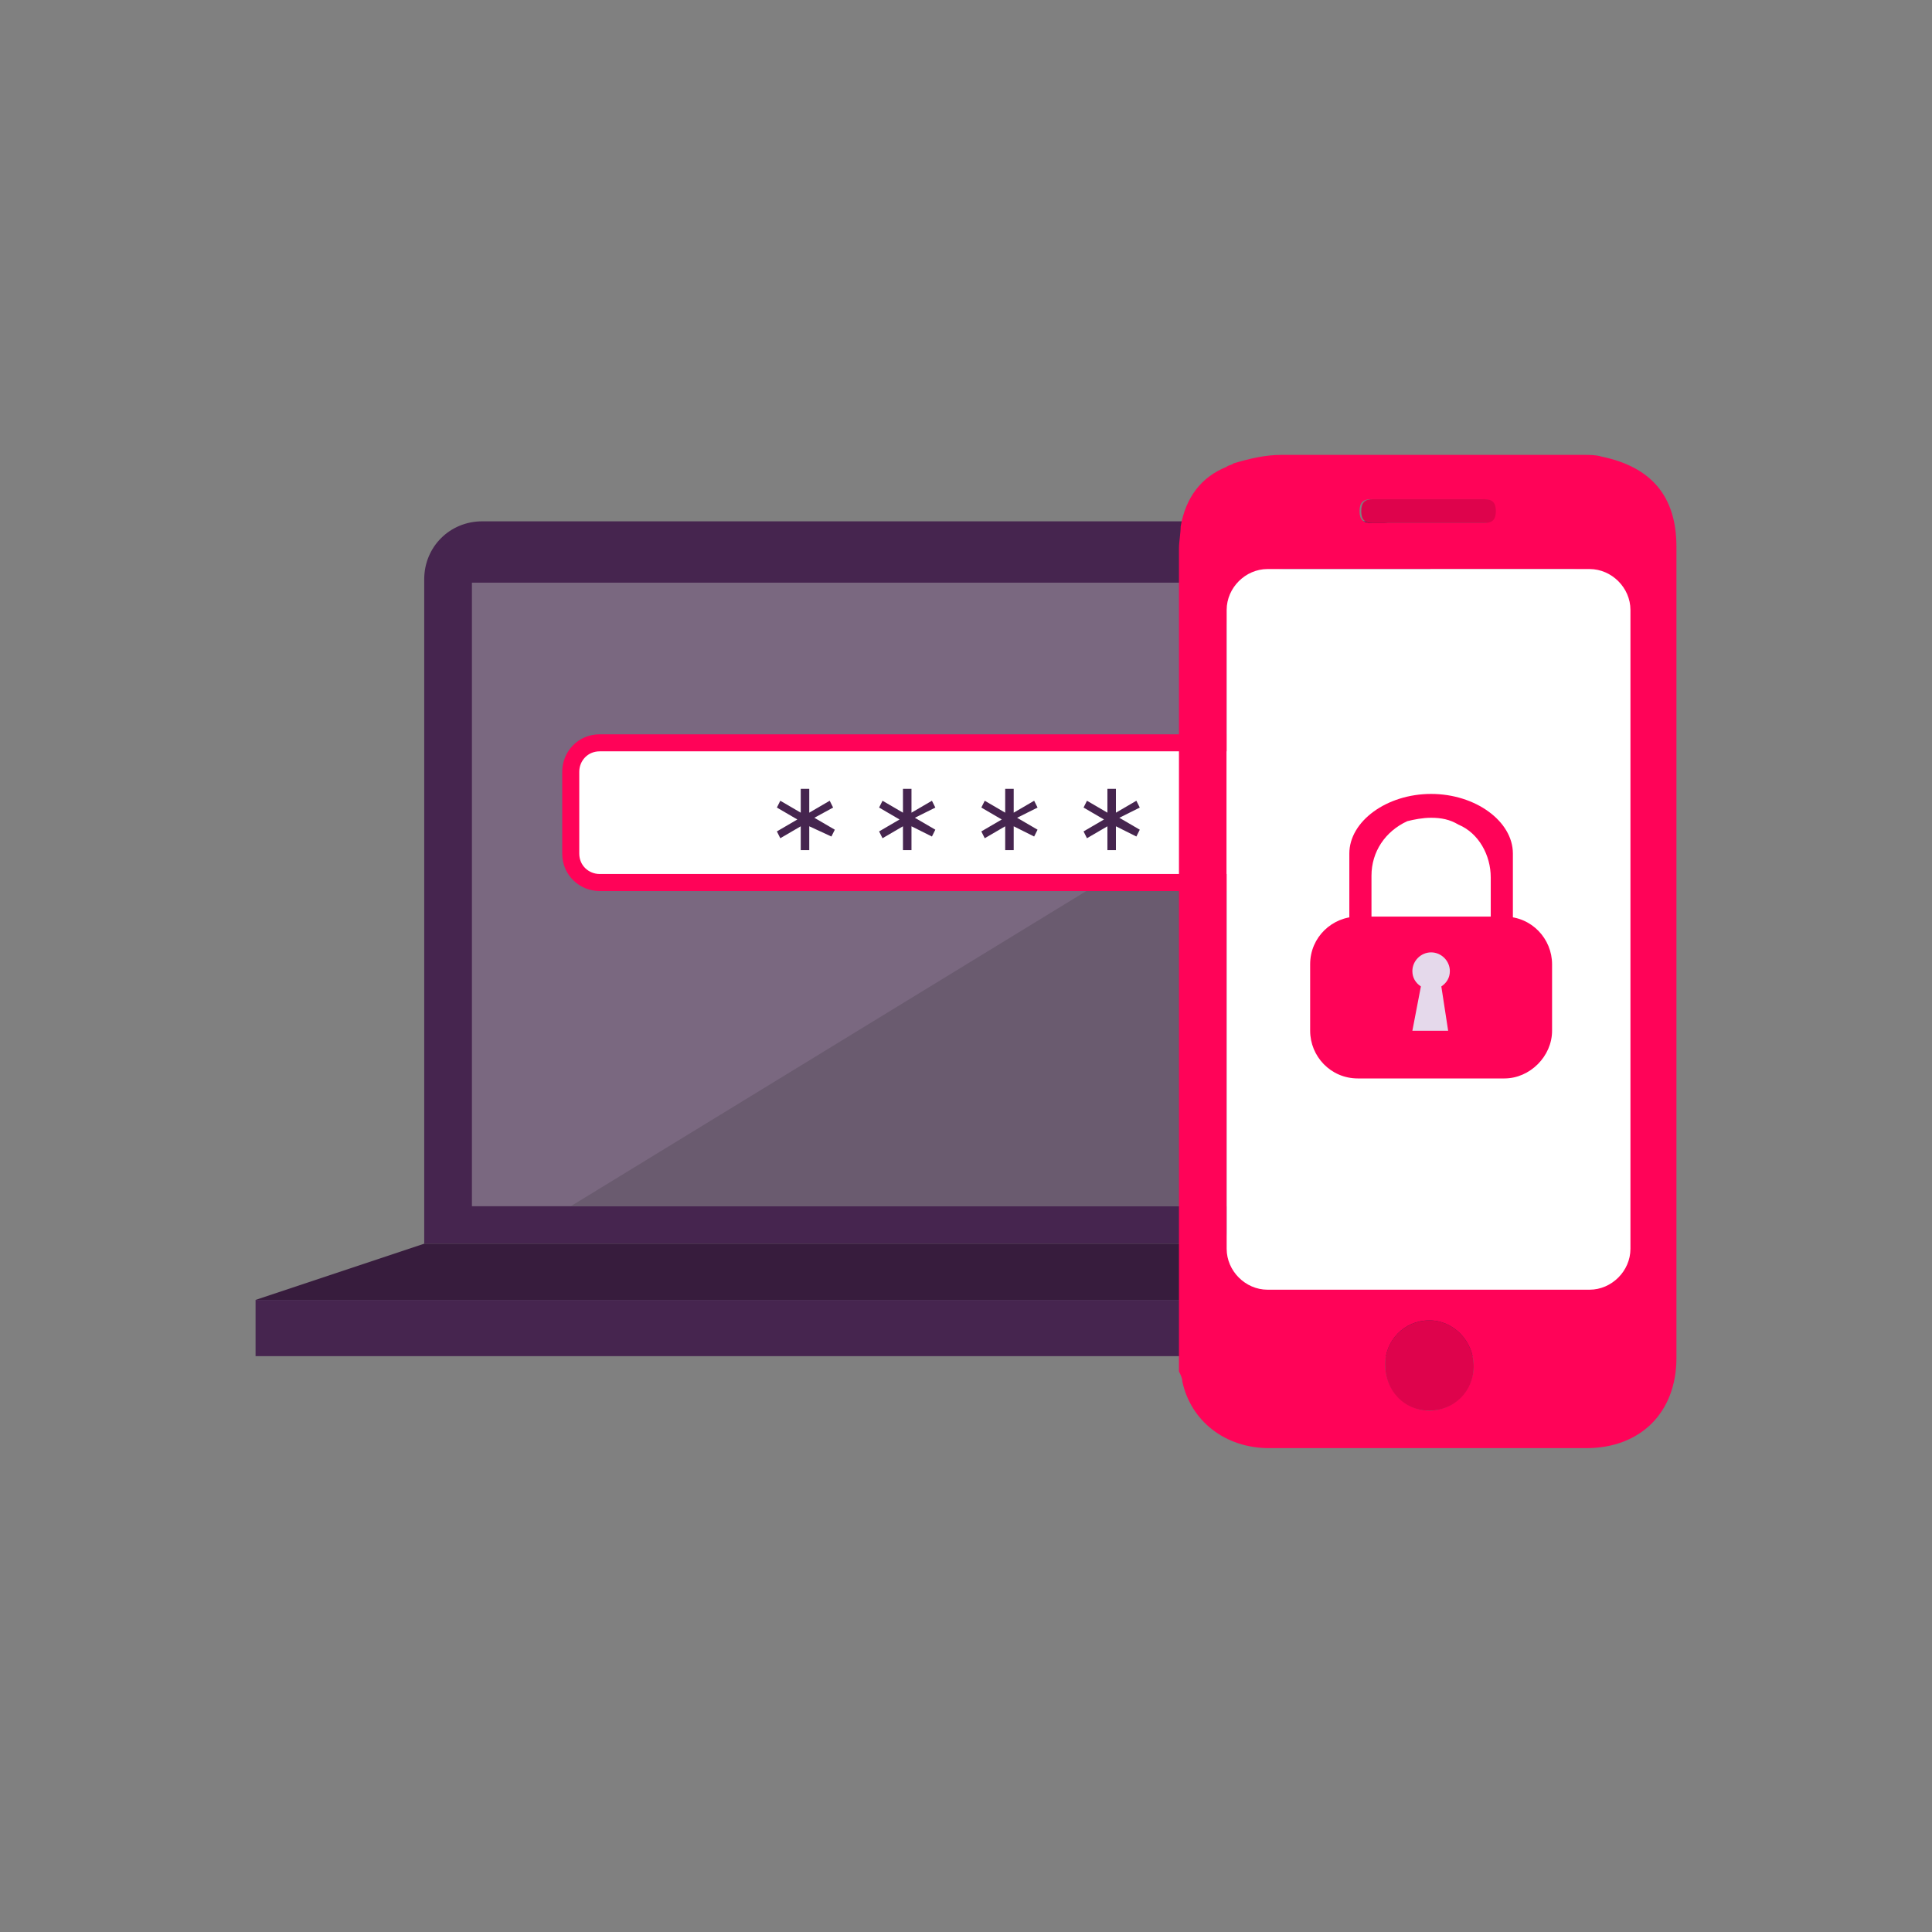
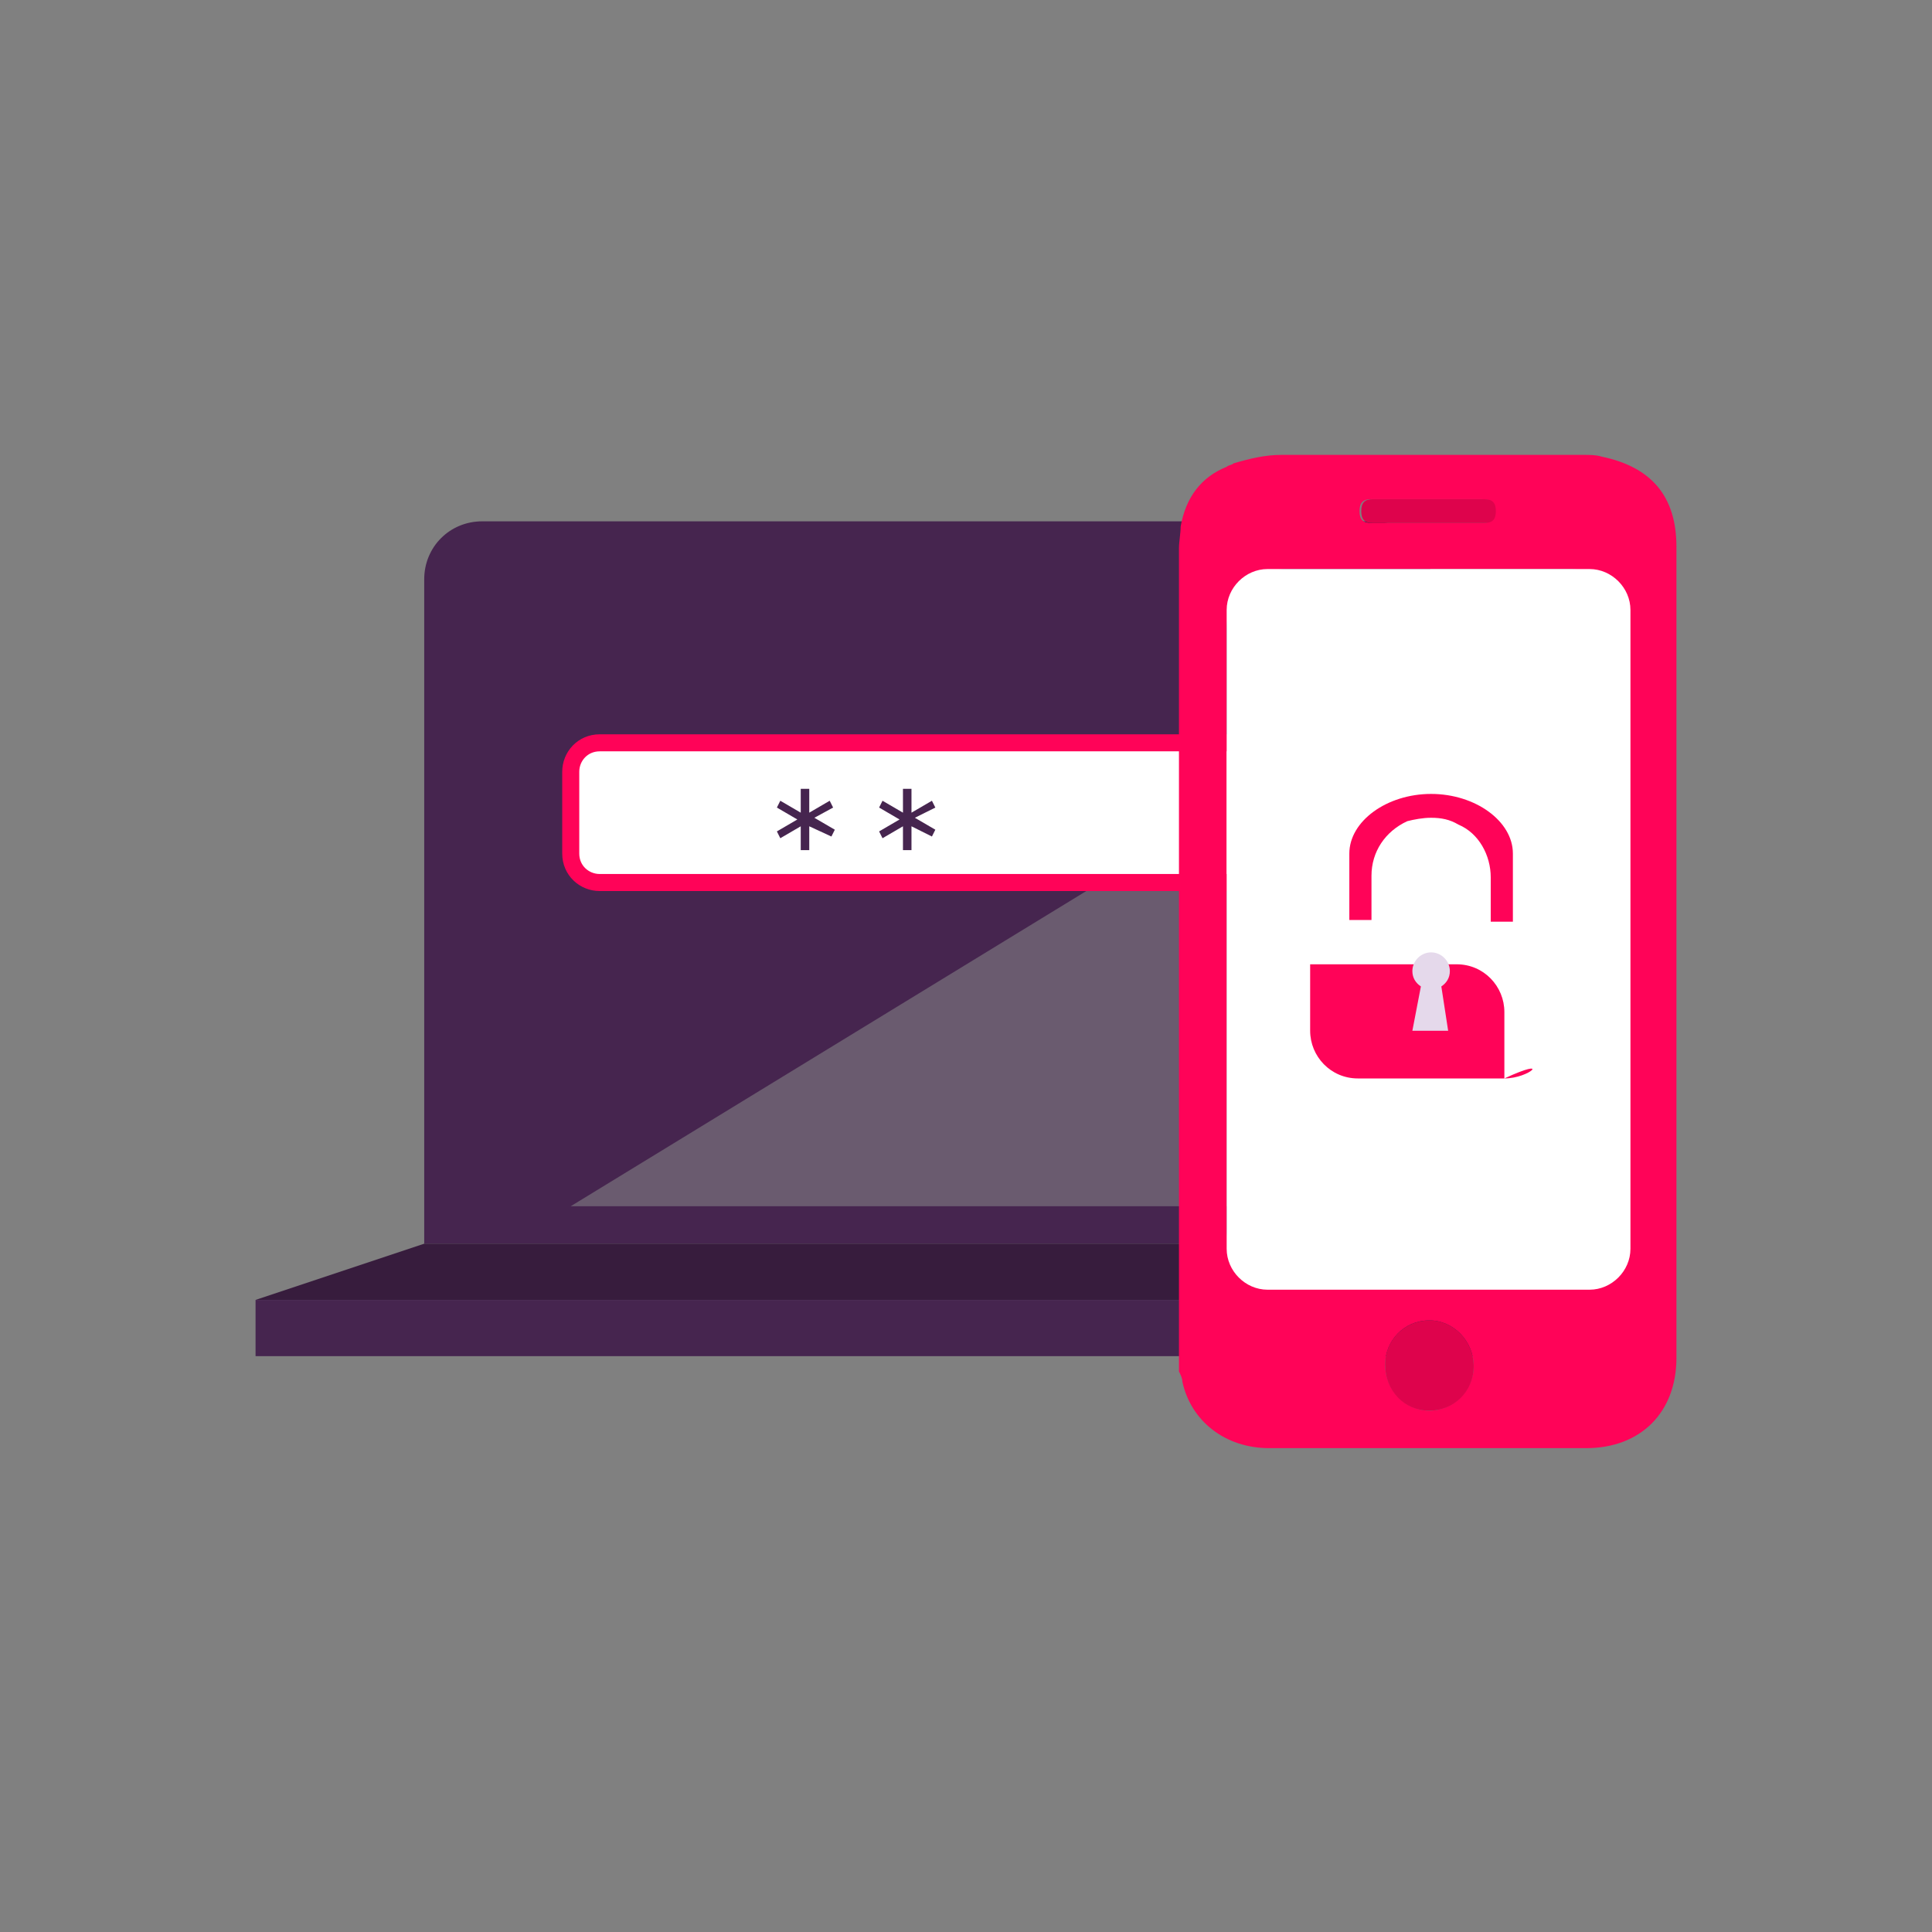
<svg xmlns="http://www.w3.org/2000/svg" version="1.1" id="Laag_1" x="0px" y="0px" viewBox="0 0 113.4 113.4" style="enable-background:new 0 0 113.4 113.4;" xml:space="preserve">
  <rect x="0" y="0" width="113.4" height="113.4" fill="#808080" stroke="none" />
  <style type="text/css">
	.st0{fill:#46254F;}
	.st1{fill:none;stroke:#46254F;stroke-width:3;stroke-miterlimit:10;}
	.st2{fill:#FFFFFF;stroke:#46254F;stroke-width:3;stroke-miterlimit:10;}
	.st3{fill:none;stroke:#46254F;stroke-miterlimit:10;}
	.st4{fill:#34203D;}
	.st5{fill:#2C1C35;}
	.st6{fill:#2D1C35;}
	.st7{fill:#C6724C;}
	.st8{clip-path:url(#SVGID_00000099626895748905787770000015434666416110016392_);}
	.st9{fill:#AF5332;}
	.st10{fill:none;}
	.st11{fill:#51C185;}
	.st12{fill:#E5D2C7;}
	.st13{clip-path:url(#SVGID_00000030471466908976948460000009259766114328540042_);}
	.st14{fill:#F2E5DE;}
	.st15{fill:#3A2445;}
	.st16{clip-path:url(#SVGID_00000000942526940282542980000008352954349342371220_);}
	.st17{fill:#4CE593;}
	.st18{fill:#665270;}
	.st19{clip-path:url(#SVGID_00000001622377045839201590000010401023609321585571_);}
	.st20{clip-path:url(#SVGID_00000164474086828616287220000004900171743355592338_);}
	.st21{fill:#0295FF;}
	.st22{clip-path:url(#SVGID_00000175321095916428044000000003004275625064240547_);}
	.st23{fill:#F2F2F2;}
	.st24{fill:#C3BBC6;}
	.st25{clip-path:url(#SVGID_00000023991533917985252640000015758046689006011568_);}
	.st26{fill:#543D5E;}
	.st27{clip-path:url(#SVGID_00000049940719879461742250000010491996982482919344_);}
	.st28{clip-path:url(#SVGID_00000127044990787205231630000009195513942643469464_);}
	.st29{clip-path:url(#SVGID_00000011712463085076702790000010896385859309654952_);}
	.st30{fill:#C7724C;}
	.st31{clip-path:url(#SVGID_00000172426316347132943280000008818195219433804676_);}
	.st32{fill:#4B4668;}
	.st33{clip-path:url(#SVGID_00000044862492932725935740000001046766200777366184_);}
	.st34{fill:#FF0358;}
	.st35{fill:#C2BAC5;}
	.st36{fill:#F6F6F6;}
	.st37{fill:#45254E;}
	.st38{fill:#F1F1F1;}
	.st39{fill:#C6C6C6;}
	.st40{fill:#A6A0A9;}
	.st41{fill:#371C3D;}
	.st42{fill:#7A6880;}
	.st43{fill:#9D9D9C;}
	.st44{fill:#969099;}
	.st45{fill:#FFFFFF;}
	.st46{fill:none;stroke:#FF0358;stroke-width:3;stroke-miterlimit:10;}
	.st47{fill:#FFFFFF;stroke:#FF0358;stroke-width:3;stroke-miterlimit:10;}
	.st48{fill:#E6E6E6;}
	.st49{clip-path:url(#SVGID_00000113327656754702267020000008783622253524726970_);fill:#FF0358;}
	.st50{clip-path:url(#SVGID_00000085212528597866630200000007822357498312457904_);fill:#FF0358;}
	.st51{clip-path:url(#SVGID_00000023257121199097893790000006718519749641311406_);fill:#FF0358;}
	.st52{clip-path:url(#SVGID_00000032637826885059544190000002441776936003380140_);fill:#FF0358;}
	.st53{clip-path:url(#SVGID_00000043453689915909044590000008487442912287875770_);fill:#FF0358;}
	.st54{clip-path:url(#SVGID_00000090295590426436907930000006662964374291851400_);fill:#FF0358;}
	.st55{clip-path:url(#SVGID_00000132804139414539363540000016166195733603360951_);fill:#FF0358;}
	.st56{clip-path:url(#SVGID_00000051351280936242779040000004650358888893135750_);fill:#FF0358;}
	.st57{clip-path:url(#SVGID_00000057867690086204407600000016710499701029885879_);fill:#FF0358;}
	.st58{clip-path:url(#SVGID_00000070812134038985724980000011360122158763343262_);fill:#FF0358;}
	.st59{clip-path:url(#SVGID_00000114780211443680254220000008747181463230210976_);fill:#FF0358;}
	.st60{clip-path:url(#SVGID_00000047033960845854226380000009114646330575032740_);fill:#FF0358;}
	.st61{fill:#DE034C;}
	.st62{fill:#6A5B6F;}
	.st63{fill:none;stroke:#FF0358;stroke-miterlimit:10;}
	.st64{fill:none;stroke:#46254F;stroke-width:3;stroke-linecap:round;stroke-miterlimit:10;}
	.st65{fill:none;stroke:#FF0358;stroke-width:3;stroke-linecap:round;stroke-miterlimit:10;}
	.st66{fill:#FFFFFF;stroke:#E6E6E6;stroke-miterlimit:10;}
	.st67{fill:none;stroke:#FF0358;stroke-width:2;stroke-linecap:round;stroke-linejoin:round;stroke-miterlimit:10;}
	.st68{fill:none;stroke:#FF0358;stroke-width:2;stroke-linecap:round;stroke-miterlimit:10;}
	.st69{fill:none;stroke:#46254F;stroke-width:2;stroke-linecap:round;stroke-linejoin:round;stroke-miterlimit:10;}
	.st70{fill:none;stroke:#46254F;stroke-width:2;stroke-linecap:round;stroke-miterlimit:10;}
	.st71{fill:#E6E6E6;stroke:#FF0358;stroke-miterlimit:10;}
	.st72{fill:#E6E6E6;stroke:#46254F;stroke-miterlimit:10;}
	.st73{fill:#FF0358;stroke:#E6E6E6;stroke-miterlimit:10;}
	.st74{fill:#46254F;stroke:#E6E6E6;stroke-miterlimit:10;}
	.st75{clip-path:url(#SVGID_00000121269033408825788850000016591727751840936865_);fill:#E6E6E6;}
	.st76{clip-path:url(#SVGID_00000135686147127358050480000015714898062522666116_);fill:#E6E6E6;}
	.st77{clip-path:url(#SVGID_00000171684762331885973760000004690000986079133852_);fill:#E6E6E6;}
	.st78{clip-path:url(#SVGID_00000024694789694139714810000002748305501566286487_);fill:#E6E6E6;}
	.st79{clip-path:url(#SVGID_00000098906709756879606660000010558182604382496173_);fill:#E6E6E6;}
	.st80{clip-path:url(#SVGID_00000031925874074098013640000013586103463196793224_);fill:#E6E6E6;}
	.st81{clip-path:url(#SVGID_00000120520066577599743670000018428321390272245420_);fill:#E6E6E6;}
	.st82{clip-path:url(#SVGID_00000022554069046826640450000016397740350721997955_);fill:#E6E6E6;}
	.st83{clip-path:url(#SVGID_00000138540230135511487680000018122366311383527053_);fill:#E6E6E6;}
	.st84{clip-path:url(#SVGID_00000102503939989219824430000018420360061987407245_);fill:#E6E6E6;}
	.st85{clip-path:url(#SVGID_00000131325150384325664590000018285789021548780947_);fill:#FF0358;}
	.st86{clip-path:url(#SVGID_00000107567531507519935680000005268964959037912485_);fill:#FF0358;}
	.st87{fill:none;stroke:#FF0358;stroke-width:4;stroke-miterlimit:10;}
	.st88{fill:none;stroke:#46254F;stroke-width:4;stroke-miterlimit:10;}
	.st89{opacity:0.68;fill:#46254F;}
	.st90{clip-path:url(#SVGID_00000023971058787588094120000007018145182359096718_);}
	.st91{clip-path:url(#SVGID_00000062174338473621727290000014768339231741378483_);}
	.st92{clip-path:url(#SVGID_00000080193141165183714660000010332773840673978004_);}
	.st93{clip-path:url(#SVGID_00000127010102778780798160000002535629211956354192_);}
	.st94{clip-path:url(#SVGID_00000161591758633230369090000009959089177491999396_);}
	.st95{clip-path:url(#SVGID_00000160172949189479861380000017856264729083912361_);}
	.st96{fill:none;stroke:#FFFFFF;stroke-width:0.8;stroke-miterlimit:10;}
	.st97{clip-path:url(#SVGID_00000003814428862968250590000000626226640043921822_);}
	.st98{clip-path:url(#SVGID_00000078003589895235667900000013666584330272728498_);}
	.st99{clip-path:url(#SVGID_00000165915302272401150480000012571010203344505233_);fill:#FF0358;}
	.st100{clip-path:url(#SVGID_00000030455194780057300170000014368980302310820262_);fill:#46254F;}
	.st101{clip-path:url(#SVGID_00000134958242311688595860000017539709004018615967_);fill:#FF0358;}
	.st102{fill:none;stroke:#E6E6E6;stroke-miterlimit:10;}
	.st103{clip-path:url(#SVGID_00000093895333255958162880000001072916157294363324_);fill:#46254F;}
	.st104{clip-path:url(#SVGID_00000127017914705891419810000009727652802157435318_);fill:#FF0358;}
	.st105{clip-path:url(#SVGID_00000082367638260147267290000015559731821903389356_);fill:#FF0358;}
	.st106{clip-path:url(#SVGID_00000114035165755607972510000018408466480056399801_);fill:#46254F;}
	.st107{clip-path:url(#SVGID_00000041289551829396749740000016404354239239765931_);fill:#46254F;}
	.st108{clip-path:url(#SVGID_00000051372784077317469090000004212015258453483671_);fill:#46254F;}
	.st109{clip-path:url(#SVGID_00000080174989459800790170000007112929349051679917_);fill:#FF0358;}
	.st110{clip-path:url(#SVGID_00000024706625750945453810000000561086536999076285_);fill:#FF0358;}
	.st111{clip-path:url(#SVGID_00000047020177669770368630000003071244901850968960_);fill:#46254F;}
	.st112{clip-path:url(#SVGID_00000001657106886437214600000005924867620188461472_);fill:#46254F;}
	.st113{clip-path:url(#SVGID_00000108270031173951836540000003111731270651521163_);fill:#FF0358;}
	.st114{clip-path:url(#SVGID_00000054264651098122643740000012117638373619456907_);fill:#FF0358;}
	.st115{clip-path:url(#SVGID_00000129194610259443433390000001313340130978484413_);fill:#46254F;}
	.st116{clip-path:url(#SVGID_00000114754750994097118350000011858581284682354827_);fill:#7A6880;}
	.st117{clip-path:url(#SVGID_00000070082711111981034620000014473637095073588156_);fill:#46254F;}
	.st118{clip-path:url(#SVGID_00000055684450573170416410000005086829592036392894_);fill:#FF0358;}
	.st119{clip-path:url(#SVGID_00000158029229156499523150000012724610096030198931_);fill:#7A6880;}
	.st120{clip-path:url(#SVGID_00000039822363594889483900000004295110195818472358_);fill:#371C3D;}
	.st121{clip-path:url(#SVGID_00000021100454028217334370000005134046905777858179_);fill:#46254F;}
	.st122{fill:#7A6880;stroke:#46254F;stroke-miterlimit:10;}
	.st123{fill:#FAA90E;stroke:#46254F;stroke-miterlimit:10;}
	.st124{fill:#51C185;stroke:#46254F;stroke-miterlimit:10;}
	.st125{fill:#0295FF;stroke:#46254F;stroke-miterlimit:10;}
	.st126{fill:#D0C9D3;}
	.st127{fill:#6E5E74;}
	.st128{fill:#FF0357;}
	.st129{fill:#C41E4D;}
	.st130{fill:#897E8F;}
	.st131{clip-path:url(#SVGID_00000178177140164060372310000018338642598646056859_);fill:#FF0358;}
	.st132{clip-path:url(#SVGID_00000115473637609548597770000003666509229985994398_);fill:#8CC63F;}
	.st133{clip-path:url(#SVGID_00000113329310655492913020000012558176114688280237_);fill:#0071BC;}
	.st134{clip-path:url(#SVGID_00000103261417217388163720000009906211592802692026_);fill:#FBB03B;}
	.st135{opacity:0.34;fill:#F1F1F1;}
	.st136{fill:none;stroke:#7A6880;stroke-width:8;stroke-miterlimit:10;}
	.st137{fill:#E5D9EB;}
	.st138{fill:#FFFFFF;stroke:#46254F;stroke-miterlimit:10;}
	.st139{fill:#FFFFFF;stroke:#FF0358;stroke-miterlimit:10;}
	.st140{clip-path:url(#SVGID_00000119081993943361818710000014883026616614962823_);}
	.st141{clip-path:url(#SVGID_00000052804415480545366150000014716450273509427135_);}
	.st142{clip-path:url(#SVGID_00000000918294329021930190000006398018852431366570_);}
	.st143{clip-path:url(#SVGID_00000036240248322128542910000002831574973179644587_);}
	.st144{clip-path:url(#SVGID_00000075148615231151455420000016800775623552564136_);}
	.st145{clip-path:url(#SVGID_00000117658263627747221540000013487607406674088360_);}
	.st146{fill:none;stroke:#46254F;stroke-width:1.4;stroke-miterlimit:10;}
	.st147{fill:none;stroke:#FF0358;stroke-width:1.4;stroke-miterlimit:10;}
	.st148{fill:#FAA90E;}
	.st149{clip-path:url(#SVGID_00000073696803501058899290000011011835441387046820_);}
	.st150{clip-path:url(#SVGID_00000039119069927021214520000014234606582091858362_);}
	.st151{clip-path:url(#SVGID_00000101103113505331542430000004175011482803221161_);}
	.st152{clip-path:url(#SVGID_00000126323844581107238400000009537547893249335222_);}
	.st153{clip-path:url(#SVGID_00000163769462970202177400000006881114475273420990_);}
	.st154{clip-path:url(#SVGID_00000044156502313527016250000006321727558537936573_);}
	.st155{clip-path:url(#SVGID_00000041272689351171673290000016831645514254893725_);}
	.st156{clip-path:url(#SVGID_00000017500886405764112570000014618477543902035127_);}
	.st157{clip-path:url(#SVGID_00000168833911782357679190000001199212328340612273_);}
	.st158{clip-path:url(#SVGID_00000083061473044951748610000006787590247258081195_);}
	.st159{clip-path:url(#SVGID_00000125579738582969194830000005458438844263376287_);}
	.st160{clip-path:url(#SVGID_00000180368830162691955280000016749353888124143029_);}
	.st161{clip-path:url(#SVGID_00000169536738778380650590000008486548797472257954_);}
	.st162{clip-path:url(#SVGID_00000040557326584462315330000017790166998833383605_);}
	.st163{clip-path:url(#SVGID_00000075874142578025326420000004816218145501052077_);}
	.st164{clip-path:url(#SVGID_00000025402855106454650270000004439341929854900112_);}
	.st165{clip-path:url(#SVGID_00000171000371603869172620000015919767139638568376_);}
	.st166{clip-path:url(#SVGID_00000020399737020255981710000011600929892504186043_);}
	.st167{clip-path:url(#SVGID_00000103946841266992196620000009246551720969656450_);}
	.st168{clip-path:url(#SVGID_00000165229578745738343230000006193477072596221622_);}
	.st169{clip-path:url(#SVGID_00000138556648844122688090000016732903605304236425_);}
	.st170{clip-path:url(#SVGID_00000104683453141765361760000018123749247170618497_);}
	.st171{clip-path:url(#SVGID_00000110432904433280943790000006626810743413226421_);}
	.st172{clip-path:url(#SVGID_00000180352398590872718590000008409273439999697550_);}
	.st173{clip-path:url(#SVGID_00000086664940196183852950000007272928723830311587_);}
	.st174{clip-path:url(#SVGID_00000054951044778916797320000006442270129434051977_);}
	.st175{clip-path:url(#SVGID_00000041255927627060042950000003452435102372426113_);}
	.st176{clip-path:url(#SVGID_00000149350710677245538520000009860878978972337030_);}
	.st177{clip-path:url(#SVGID_00000106843838984245329650000007942727108012254875_);}
	.st178{clip-path:url(#SVGID_00000150804015373819066890000011400573873023187639_);}
	.st179{clip-path:url(#SVGID_00000025407668593516399980000012445974779138008251_);}
	.st180{clip-path:url(#SVGID_00000121260606734018451880000014987635421218021790_);}
	.st181{clip-path:url(#SVGID_00000139257988187433925160000000036628749041600957_);}
	.st182{clip-path:url(#SVGID_00000041983100237694329620000002948073965062449564_);}
	.st183{clip-path:url(#SVGID_00000025437615593149964790000000996332859524318140_);}
	.st184{clip-path:url(#SVGID_00000181046794757417993730000006613924003031653805_);}
	.st185{clip-path:url(#SVGID_00000023982425471356743950000015892717796503989923_);}
	.st186{clip-path:url(#SVGID_00000097497854758416391670000013190563614629844612_);}
	.st187{clip-path:url(#SVGID_00000082334515303005533660000005164375760590260117_);}
	.st188{clip-path:url(#SVGID_00000057115023131304405700000016289404787849654957_);}
	.st189{clip-path:url(#SVGID_00000012474173024097017100000006690706617340889986_);}
	.st190{clip-path:url(#SVGID_00000087374987044751869970000006277192420614824637_);}
	.st191{clip-path:url(#SVGID_00000114780580547202527010000005333209242842323330_);}
	.st192{clip-path:url(#SVGID_00000109713547161884573620000016492532029793505976_);}
	.st193{clip-path:url(#SVGID_00000029755475528894545100000009951955487839830458_);}
	.st194{clip-path:url(#SVGID_00000134216530290013432970000015102496595752491709_);}
	.st195{clip-path:url(#SVGID_00000125604625234389578470000010802472257326119830_);}
	.st196{clip-path:url(#SVGID_00000035500988840887522400000003143810364837420187_);}
	.st197{clip-path:url(#SVGID_00000010270673122230434140000013475871680122674872_);}
	.st198{clip-path:url(#SVGID_00000059272227293355046210000005292487761411920783_);}
	.st199{clip-path:url(#SVGID_00000159443517317775467310000001904204683548501388_);}
	.st200{clip-path:url(#SVGID_00000134958088640583408440000000399593531157249965_);}
	.st201{clip-path:url(#SVGID_00000101825709668345690940000004706645294045196936_);}
	.st202{clip-path:url(#SVGID_00000041293229328767106750000007856399675733384320_);}
	.st203{clip-path:url(#SVGID_00000103264457712741481980000007200833400762769800_);}
	.st204{clip-path:url(#SVGID_00000072981447068823917700000006656527273054361769_);}
	.st205{clip-path:url(#SVGID_00000133499696257222528490000015148089781104586417_);}
	.st206{clip-path:url(#SVGID_00000005225994543360594530000011442691084315660438_);}
	.st207{clip-path:url(#SVGID_00000170973565804679738200000017292092645107981468_);}
	.st208{clip-path:url(#SVGID_00000141443622948635710260000004777241048038611093_);}
	.st209{fill:none;stroke:#371C3D;stroke-width:3;stroke-miterlimit:10;}
	.st210{clip-path:url(#SVGID_00000161630641124079657220000016435038346824946072_);}
	.st211{clip-path:url(#SVGID_00000077321319896011906210000017124407028091588540_);}
	.st212{clip-path:url(#SVGID_00000129174837294142422620000011604246733890878344_);}
	.st213{clip-path:url(#SVGID_00000119091953546617788640000012994010395996456852_);}
	.st214{clip-path:url(#SVGID_00000125585788524212157190000004422731381404146845_);}
	.st215{clip-path:url(#SVGID_00000011026115309128423770000012746442272248806567_);}
	.st216{clip-path:url(#SVGID_00000093855878273594727620000009894467893353744548_);}
	.st217{clip-path:url(#SVGID_00000108307447736505179420000018186267323501350054_);}
	.st218{clip-path:url(#SVGID_00000178180016258795485180000003503582859102411454_);}
	.st219{clip-path:url(#SVGID_00000047022279623196744620000009996528946378695302_);}
	.st220{clip-path:url(#SVGID_00000148653686058338476380000012089869406208791945_);}
	.st221{clip-path:url(#SVGID_00000012448683167853112790000002134780278132139910_);}
	.st222{fill:none;stroke:#DE034C;stroke-width:3;stroke-miterlimit:10;}
	.st223{clip-path:url(#SVGID_00000055681745791422910720000011394620054718057882_);}
	.st224{clip-path:url(#SVGID_00000129191897458413580960000003015966246908823475_);}
	.st225{clip-path:url(#SVGID_00000142170020396180972640000001223779302066138042_);}
	.st226{clip-path:url(#SVGID_00000061451290928107567200000007488228877763730856_);}
	.st227{clip-path:url(#SVGID_00000076578950591506473110000004620004973380278922_);}
	.st228{clip-path:url(#SVGID_00000111185107999730085040000013401878190912525217_);}
	.st229{clip-path:url(#SVGID_00000072993662092523811370000016114143041761334430_);}
	.st230{clip-path:url(#SVGID_00000049926788648468277330000008299271935841405065_);}
	.st231{clip-path:url(#SVGID_00000025419738273906179760000007806786980809819785_);}
	.st232{clip-path:url(#SVGID_00000089557928448758764230000004067061827159513757_);}
	.st233{clip-path:url(#SVGID_00000170978107545513502860000002059660438331874183_);}
	.st234{clip-path:url(#SVGID_00000071537881973621309440000009252070540471486604_);}
	.st235{clip-path:url(#SVGID_00000011713753259027638840000005558891628459478192_);}
	.st236{clip-path:url(#SVGID_00000010296101072836550590000012823381080230746515_);}
	.st237{clip-path:url(#SVGID_00000157310323298337622640000017873355077503012774_);}
	.st238{clip-path:url(#SVGID_00000113337979961988238840000013751457163454053037_);}
	.st239{clip-path:url(#SVGID_00000062179886381040738990000010095473408471381894_);}
	.st240{clip-path:url(#SVGID_00000068677335844611127450000017824585645798148777_);}
	.st241{clip-path:url(#SVGID_00000097491131650336370800000013654420941934679466_);}
	.st242{clip-path:url(#SVGID_00000062192153983943139260000010057356417948474274_);}
	.st243{clip-path:url(#SVGID_00000057128855401202430690000006315940813257898169_);}
	.st244{clip-path:url(#SVGID_00000018946121951377458310000000861654441420587693_);}
	.st245{clip-path:url(#SVGID_00000016787394561778288810000005196291645573255076_);}
	.st246{clip-path:url(#SVGID_00000000913424845759724050000008629402826315827088_);}
	.st247{clip-path:url(#SVGID_00000121254889203409155070000017309036101440895903_);}
	.st248{clip-path:url(#SVGID_00000044897543131903237670000001473569089946931603_);}
	.st249{clip-path:url(#SVGID_00000158731920427198685890000009112310137292209082_);}
	.st250{clip-path:url(#SVGID_00000158020571080837109990000011029472788409812924_);fill:#51C185;}
	.st251{clip-path:url(#SVGID_00000103242314865608231480000000271208028054175369_);}
	.st252{clip-path:url(#SVGID_00000110461298012423678270000013053750724853531031_);}
	.st253{clip-path:url(#SVGID_00000035507048758918225010000002007871287952417192_);}
	.st254{clip-path:url(#SVGID_00000128475891403530312690000010551013758547003814_);}
	.st255{clip-path:url(#SVGID_00000113345859735933071660000003141118253123397535_);}
	.st256{clip-path:url(#SVGID_00000016759359669166022900000013487541416278782592_);}
	.st257{clip-path:url(#SVGID_00000160180968735733980190000000486056798419932553_);}
	.st258{clip-path:url(#SVGID_00000027591232903971610240000013422920868136432785_);}
	.st259{clip-path:url(#SVGID_00000044898242022588141820000012426552860888411521_);}
	.st260{clip-path:url(#SVGID_00000054973615377833425530000007079315367667393688_);}
	.st261{clip-path:url(#SVGID_00000015344062881677918870000010103976792899579053_);}
	.st262{clip-path:url(#SVGID_00000148658855957438416260000006811420700921515184_);}
	.st263{fill:#E6007E;}
	.st264{fill:#A75D43;}
	.st265{fill:url(#man_1_Orginal_1-4_00000033365540447053043070000012631444136342776481_);}
	.st266{fill:#8A7E91;}
	.st267{clip-path:url(#SVGID_00000051368285844223366210000006633479609284062636_);}
	.st268{clip-path:url(#SVGID_00000183936945858148280310000003964553528086174861_);}
	.st269{fill:#9D90A3;}
	.st270{clip-path:url(#SVGID_00000161600777375483597260000016532966600408976302_);}
	.st271{clip-path:url(#SVGID_00000127724576593233510390000006371998295752028035_);}
	.st272{clip-path:url(#SVGID_00000090294043468426130230000005349929296140454047_);}
	.st273{clip-path:url(#SVGID_00000007405566120514768440000010261625302867031440_);}
	.st274{clip-path:url(#SVGID_00000088839698858809075870000012229609114608813233_);}
	.st275{clip-path:url(#SVGID_00000109024105263675667510000017360964347929246647_);}
	.st276{clip-path:url(#SVGID_00000107575014572789460030000003129261666666992786_);}
	.st277{clip-path:url(#SVGID_00000071550993131422286480000004188247117565315983_);}
	.st278{clip-path:url(#SVGID_00000022539693175648070970000004611521189589483181_);}
	.st279{clip-path:url(#SVGID_00000003793727806831996740000004407639812097363619_);}
	.st280{clip-path:url(#SVGID_00000142172993575868062910000002719956967269647807_);}
	.st281{clip-path:url(#SVGID_00000133499573916039942170000008778793191006358444_);}
	.st282{clip-path:url(#SVGID_00000067216882831889404990000013893870802428898710_);}
	.st283{clip-path:url(#SVGID_00000115503433484770656290000008483997943434549153_);}
	.st284{clip-path:url(#SVGID_00000010270533617118014510000005663780543568491413_);}
	.st285{clip-path:url(#SVGID_00000060718823943419026250000003207387996859822986_);}
	.st286{clip-path:url(#SVGID_00000081626685616855795820000004237954167053426346_);}
	.st287{clip-path:url(#SVGID_00000088825281750799058650000004677872386222602896_);}
	.st288{clip-path:url(#SVGID_00000101103178956160831560000015260041940832590724_);}
	.st289{clip-path:url(#SVGID_00000101782044510908273890000007248081160327205281_);}
	.st290{clip-path:url(#SVGID_00000168816769186489182510000014491549024243934140_);}
	.st291{clip-path:url(#SVGID_00000039135533682734432250000005604516919503932821_);}
	.st292{clip-path:url(#SVGID_00000022561934628982003320000005711911467978549433_);}
	.st293{clip-path:url(#SVGID_00000175303732794514474730000010258599111101348797_);}
	.st294{clip-path:url(#SVGID_00000025423121870705534570000010093287519057073831_);}
	.st295{clip-path:url(#SVGID_00000072249719250343578970000007584384070420293521_);}
	.st296{clip-path:url(#SVGID_00000028320340216165968980000016617250190847741365_);}
	.st297{clip-path:url(#SVGID_00000083057966382316804040000009275303658931130298_);}
	.st298{clip-path:url(#SVGID_00000031895084376110416130000017000083837520677803_);}
	.st299{clip-path:url(#SVGID_00000088127866111524155020000016148485868796168605_);}
	.st300{clip-path:url(#SVGID_00000018212704758847487320000016730810339753214860_);}
	.st301{clip-path:url(#SVGID_00000055699637416597889930000015178444650633601440_);}
	.st302{clip-path:url(#SVGID_00000050658805042915339770000017027965755545088669_);}
	.st303{clip-path:url(#SVGID_00000109715356654054141080000007375723591462295210_);}
	.st304{clip-path:url(#SVGID_00000062886666352157769200000004874318022215571372_);}
	.st305{clip-path:url(#SVGID_00000008111435268280755970000004592122041580188832_);}
	.st306{clip-path:url(#SVGID_00000037656503384503496370000009318975108759091634_);}
	.st307{clip-path:url(#SVGID_00000053542336860132083370000011116794927362023313_);}
	.st308{clip-path:url(#SVGID_00000178170909577640120560000008848732717881074579_);}
	.st309{clip-path:url(#SVGID_00000127029157063033245120000006141039431832838828_);}
	.st310{clip-path:url(#SVGID_00000129193147680201682000000016460222870993178275_);}
	.st311{clip-path:url(#SVGID_00000111885352361037419880000016927019947249732230_);}
	.st312{clip-path:url(#SVGID_00000152263941003640357790000009869546088263901851_);}
	.st313{clip-path:url(#SVGID_00000065774076608019008530000006235188040441193098_);}
	.st314{clip-path:url(#SVGID_00000114777345954233137710000014589696298797640115_);}
	.st315{clip-path:url(#SVGID_00000114065855216328819410000017351911805868513414_);}
	.st316{clip-path:url(#SVGID_00000055707296167080756940000016591392900687605931_);}
	.st317{clip-path:url(#SVGID_00000138549206230542928320000006086145752273853572_);}
	.st318{clip-path:url(#SVGID_00000098196125142998550960000000162865595146494887_);}
	.st319{clip-path:url(#SVGID_00000019677524466022943590000009179010985219290504_);}
	.st320{clip-path:url(#SVGID_00000176022781739872129850000003176332177569753491_);}
	.st321{clip-path:url(#SVGID_00000183209043498538637650000018411809044282474175_);}
	.st322{clip-path:url(#SVGID_00000171680904155645152720000017346425613096434819_);}
	.st323{clip-path:url(#SVGID_00000108275345155613417840000012907396892701627285_);}
	.st324{clip-path:url(#SVGID_00000129920245748815723200000013521938086550048677_);}
	.st325{clip-path:url(#SVGID_00000168085129592209161470000003002391704810573959_);}
	.st326{clip-path:url(#SVGID_00000039829300264918801960000003012121190895154310_);}
	.st327{clip-path:url(#SVGID_00000138543591990753790120000012091450980679132600_);}
	.st328{clip-path:url(#SVGID_00000160883794750172949920000016215294874114830220_);}
	.st329{clip-path:url(#SVGID_00000041989719207012166060000004138735532944973487_);}
	.st330{clip-path:url(#SVGID_00000051379167667195430610000006004800720463695534_);}
	.st331{clip-path:url(#SVGID_00000167361922725722166260000008945584608512707484_);}
	.st332{clip-path:url(#SVGID_00000088841510276197324120000007767764043994300060_);}
	.st333{clip-path:url(#SVGID_00000003084861170601549340000002268909239052030125_);}
	.st334{clip-path:url(#SVGID_00000155104237471003826250000011921416256646353567_);}
	.st335{clip-path:url(#SVGID_00000038378040809869672680000005261411713482940063_);}
	.st336{clip-path:url(#SVGID_00000072976319323605997210000006524856527103332753_);}
	.st337{clip-path:url(#SVGID_00000067932847178023178850000004723415543309603716_);}
	.st338{clip-path:url(#SVGID_00000135671934622516437520000003045218513068879498_);}
	.st339{clip-path:url(#SVGID_00000034072440361387903510000003128693438644034992_);}
	.st340{clip-path:url(#SVGID_00000133495830547117708040000013447824809785751996_);}
	.st341{clip-path:url(#SVGID_00000069379952156905977500000000518985620649900961_);}
	.st342{clip-path:url(#SVGID_00000148635336303779086140000004873957993330721420_);}
	.st343{clip-path:url(#SVGID_00000035497672823094923410000018366921380525226375_);}
	.st344{clip-path:url(#SVGID_00000018232940796842524710000012190228729765250717_);}
	.st345{clip-path:url(#SVGID_00000167396003251584531980000006903726048266364597_);}
	.st346{clip-path:url(#SVGID_00000056415769785017897260000008651226195675480197_);}
	.st347{clip-path:url(#SVGID_00000169537131884072882020000001210299276219977401_);}
	.st348{clip-path:url(#SVGID_00000060024550031538816710000000106242403356151451_);}
	.st349{clip-path:url(#SVGID_00000017508558892439926390000010097573251837383328_);}
	.st350{clip-path:url(#SVGID_00000170964013090886976380000017479783652571782801_);}
	.st351{clip-path:url(#SVGID_00000121277452719606894530000011077095014841088138_);}
	.st352{clip-path:url(#SVGID_00000081646925837659703700000004303157925108390533_);}
	.st353{fill:#2D2E83;stroke:#FFFFFF;stroke-width:2;stroke-linecap:round;stroke-linejoin:round;stroke-miterlimit:10;}
	.st354{clip-path:url(#SVGID_00000021098254589871116830000001929441909756249780_);}
	.st355{clip-path:url(#SVGID_00000031202403461502842830000011331848247173793431_);}
	.st356{clip-path:url(#SVGID_00000039108463081326630410000015593094246754075303_);}
	.st357{clip-path:url(#SVGID_00000017488147482819297030000003782579673332403133_);}
	.st358{clip-path:url(#SVGID_00000054955462148630009160000010893939689232611490_);}
	.st359{clip-path:url(#SVGID_00000068642012706222197780000004473119250068252294_);}
	.st360{clip-path:url(#SVGID_00000137091458023529962110000005867562115596915367_);}
	.st361{clip-path:url(#SVGID_00000021100942029994446940000016854826776353648060_);}
	.st362{clip-path:url(#SVGID_00000095298773315723551110000005820500277136357289_);}
	.st363{clip-path:url(#SVGID_00000183211032571635639760000003969139750740721850_);}
	.st364{clip-path:url(#SVGID_00000138550870247012497820000008203757529310940599_);}
	.st365{clip-path:url(#SVGID_00000077289332175089242730000002753390588593726879_);}
	.st366{clip-path:url(#SVGID_00000181785669279831879060000000418083766840156596_);}
	.st367{clip-path:url(#SVGID_00000152241396177211085660000006848873907231237805_);}
	.st368{clip-path:url(#SVGID_00000096779003449001150630000017520052353770844091_);}
	.st369{clip-path:url(#SVGID_00000116234701201592111010000002417908755701952908_);}
	.st370{clip-path:url(#SVGID_00000128462990094126481040000013351532182481879937_);}
	.st371{clip-path:url(#SVGID_00000013897605451099876070000015696355373540759976_);}
	.st372{clip-path:url(#SVGID_00000150062693467463716630000006801786364917337251_);}
	.st373{clip-path:url(#SVGID_00000159438251533354073600000013664070176747410104_);}
	.st374{clip-path:url(#SVGID_00000039819210076659808680000017786394184101009309_);}
	.st375{clip-path:url(#SVGID_00000114776545224285749810000008773007038527335576_);}
	.st376{clip-path:url(#SVGID_00000183951084012603646200000014329139541984450714_);}
	.st377{clip-path:url(#SVGID_00000157997702210318058270000000059663308065960870_);}
	.st378{clip-path:url(#SVGID_00000082327721319344839940000004540163331009302177_);}
	.st379{clip-path:url(#SVGID_00000104673277775179425220000007905905822486948996_);}
	.st380{clip-path:url(#SVGID_00000016753669326552933950000000891549941427869338_);}
	.st381{clip-path:url(#SVGID_00000115475317677873022110000011459877533008206265_);}
	.st382{clip-path:url(#SVGID_00000164506973761093956390000001179621232097740440_);}
	.st383{clip-path:url(#SVGID_00000027564524380212257860000001998476403639125937_);}
	.st384{clip-path:url(#SVGID_00000106121493189927851230000016622003656996200114_);}
	.st385{clip-path:url(#SVGID_00000163032649622609474810000000608673638982720430_);}
	.st386{clip-path:url(#SVGID_00000037679756793001150110000005363545501020074660_);}
	.st387{clip-path:url(#SVGID_00000127760979400287128920000005245095834884735404_);}
	.st388{clip-path:url(#SVGID_00000154418485147936207990000000760553273612099247_);}
	.st389{clip-path:url(#SVGID_00000032611935934148814530000014319150437347908255_);}
	.st390{clip-path:url(#SVGID_00000044149483436685970330000017125100508085104801_);}
	.st391{clip-path:url(#SVGID_00000136395835951549091270000006109715219814780606_);}
	.st392{clip-path:url(#SVGID_00000020399570984327733770000013640297422287702708_);}
	.st393{clip-path:url(#SVGID_00000090257991944790645480000014926543848370951315_);}
	.st394{fill:none;stroke:#FF0358;stroke-linecap:round;stroke-linejoin:round;stroke-miterlimit:10;}
	.st395{clip-path:url(#SVGID_00000044899207423658536850000005404549757561239194_);}
	.st396{clip-path:url(#SVGID_00000165922429076462291030000006706758273848256173_);}
	.st397{clip-path:url(#SVGID_00000093170145244380966290000003693225667414331520_);}
	.st398{clip-path:url(#SVGID_00000085210013177316944220000011124709536948187018_);}
	.st399{clip-path:url(#SVGID_00000103242198129159665950000004569699581733371276_);}
	.st400{clip-path:url(#SVGID_00000071524421028528659400000012986301230850726828_);}
	.st401{clip-path:url(#SVGID_00000008138854012625461160000003655716178975155082_);}
	.st402{clip-path:url(#SVGID_00000172435087453396392420000006687877872545594012_);}
	.st403{clip-path:url(#SVGID_00000140703433971468734940000011997335585198475940_);}
	.st404{clip-path:url(#SVGID_00000068667281778741723500000017786635482657801886_);}
	.st405{clip-path:url(#SVGID_00000123413090830518393500000017933987048171410071_);}
	.st406{clip-path:url(#SVGID_00000054955670654838828050000003926095775003073706_);}
	.st407{clip-path:url(#SVGID_00000107558011060103254630000003186685080080216471_);}
	.st408{clip-path:url(#SVGID_00000106110131781987965930000010043717029160696720_);}
	.st409{clip-path:url(#SVGID_00000076587983515458779480000000248301661652858241_);}
	.st410{clip-path:url(#SVGID_00000096777156828108612340000004984851560606945700_);}
	.st411{clip-path:url(#SVGID_00000168114704080554072020000012502190487591681668_);}
	.st412{clip-path:url(#SVGID_00000096035804641281401810000001561846542860045461_);}
	.st413{clip-path:url(#SVGID_00000026853151161629427170000016866908942723337384_);fill:#FF0358;}
	.st414{clip-path:url(#SVGID_00000087392372610314692620000005252994935769330105_);fill:#FF0358;}
	.st415{clip-path:url(#SVGID_00000176747332152715058450000010604952703996994479_);fill:#FF0358;}
	.st416{clip-path:url(#SVGID_00000165206148195984551770000006568177954926006444_);fill:#FF0358;}
	.st417{clip-path:url(#SVGID_00000096025200894902687090000010516325095885298833_);fill:#FF0358;}
	.st418{clip-path:url(#SVGID_00000085252368481405130190000008184537850304780975_);fill:#FF0358;}
	.st419{clip-path:url(#SVGID_00000105411341867412623020000011832844931764792197_);fill:#FF0358;}
	.st420{clip-path:url(#SVGID_00000145777605221674249120000017972831556281421742_);fill:#46254F;}
	.st421{clip-path:url(#SVGID_00000147198552427958239940000006137052434788073611_);fill:#46254F;}
	.st422{clip-path:url(#SVGID_00000067223082079451010780000006902751181377739703_);fill:#46254F;}
	.st423{clip-path:url(#SVGID_00000134207430020893804220000008725297763617352068_);fill:#46254F;}
	.st424{clip-path:url(#SVGID_00000036212045582903884420000008557019926437804177_);fill:#46254F;}
	.st425{clip-path:url(#SVGID_00000135653063166913702130000007692579639896074907_);fill:#46254F;}
	.st426{clip-path:url(#SVGID_00000151529399211414718280000011818464059450345600_);fill:#46254F;}
	.st427{fill:#FDFEFE;}
	.st428{fill:#69A6F6;}
	.st429{fill:#FEFEFE;}
	.st430{clip-path:url(#SVGID_00000142137594606132182400000009588846491348127898_);}
	.st431{clip-path:url(#SVGID_00000057862214856582922830000009719659965554814601_);}
	.st432{clip-path:url(#SVGID_00000139996494986849154420000010462700723235781788_);}
	.st433{clip-path:url(#SVGID_00000018956189419560609610000004205801241047252908_);fill:#FF0358;}
	.st434{fill:none;stroke:#46254F;stroke-linecap:round;stroke-miterlimit:10;}
	.st435{fill:none;stroke:#FF0358;stroke-linecap:round;stroke-miterlimit:10;}
	.st436{opacity:0.2;fill:#51C185;}
	.st437{opacity:0.2;fill:#FF0357;}
	.st438{fill:#FF0357;stroke:#46254F;stroke-miterlimit:10;}
	.st439{opacity:0.2;fill:#FAA90E;}
	.st440{opacity:0.2;fill:#FF0358;}
	.st441{fill:#FF0358;stroke:#46254F;stroke-miterlimit:10;}
	.st442{clip-path:url(#SVGID_00000067954326624896640360000007527636024127130755_);}
	.st443{clip-path:url(#SVGID_00000075856989279274203360000014923407614373139347_);}
</style>
  <g>
    <path class="st0" d="M84,73H24.9V34c0-1.9,1.5-3.4,3.4-3.4h52.3c1.9,0,3.4,1.5,3.4,3.4V73z" />
    <polygon class="st41" points="93.3,76.3 15,76.3 24.9,73 84,73  " />
    <rect x="15" y="76.3" class="st0" width="78.3" height="3.3" />
-     <rect x="27.7" y="34.2" class="st42" width="53.4" height="36.6" />
    <polygon class="st62" points="33.5,70.8 81.1,41.7 81.1,70.8  " />
  </g>
  <g>
    <path class="st139" d="M77.2,51.8h-42c-0.9,0-1.7-0.7-1.7-1.7v-4.8c0-0.9,0.7-1.7,1.7-1.7h42c0.9,0,1.7,0.7,1.7,1.7v4.8   C78.9,51,78.1,51.8,77.2,51.8z" />
    <g>
      <path class="st0" d="M47.5,48.5v1.4H47v-1.4l-1.2,0.7l-0.2-0.4l1.2-0.7l-1.2-0.7l0.2-0.4l1.2,0.7v-1.4h0.5v1.4l1.2-0.7l0.2,0.4    L47.8,48l1.2,0.7l-0.2,0.4L47.5,48.5z" />
      <path class="st0" d="M53.5,48.5v1.4H53v-1.4l-1.2,0.7l-0.2-0.4l1.2-0.7l-1.2-0.7l0.2-0.4l1.2,0.7v-1.4h0.5v1.4l1.2-0.7l0.2,0.4    L53.7,48l1.2,0.7l-0.2,0.4L53.5,48.5z" />
-       <path class="st0" d="M59.5,48.5v1.4H59v-1.4l-1.2,0.7l-0.2-0.4l1.2-0.7l-1.2-0.7l0.2-0.4l1.2,0.7v-1.4h0.5v1.4l1.2-0.7l0.2,0.4    L59.7,48l1.2,0.7l-0.2,0.4L59.5,48.5z" />
-       <path class="st0" d="M65.5,48.5v1.4H65v-1.4l-1.2,0.7l-0.2-0.4l1.2-0.7l-1.2-0.7l0.2-0.4l1.2,0.7v-1.4h0.5v1.4l1.2-0.7l0.2,0.4    L65.7,48l1.2,0.7l-0.2,0.4L65.5,48.5z" />
    </g>
  </g>
  <g id="_x33_Mc88L.tif_00000066474670831810331760000004840844615172441242_">
    <g>
      <path class="st34" d="M75.2,26.7c5.9,0,11.9,0,17.8,0c0.3,0,0.7,0,1,0.1l0,0c2.9,0.6,4.4,2.3,4.4,5.3c0,15.9,0,31.7,0,47.6    c0,3.2-2.1,5.3-5.3,5.3c-6.2,0-12.4,0-18.6,0c-2.6,0-4.6-1.6-5.1-3.9c0-0.2-0.1-0.4-0.2-0.6c0-16.1,0-32.2,0-48.3    c0-0.4,0.1-0.9,0.1-1.3l0,0c0.3-1.7,1.2-2.9,2.7-3.5c0.1-0.1,0.3-0.1,0.4-0.2C73.4,26.9,74.3,26.7,75.2,26.7z M72,36.9v35.2    c0,2,1.6,3.5,3.5,3.5h16.6c2,0,3.5-1.6,3.5-3.5V36.9c0-2-1.6-3.5-3.5-3.5H75.5C73.6,33.4,72,35,72,36.9z M86.5,80.2    c0-1.5-1.2-2.7-2.6-2.7c-1.5,0-2.6,1.2-2.6,2.6c0,1.5,1.2,2.7,2.6,2.7C85.3,82.8,86.5,81.6,86.5,80.2z M83.8,30.7    c1.1,0,2.2,0,3.2,0c0.5,0,0.7-0.2,0.7-0.7c0-0.5-0.2-0.7-0.7-0.7c-2.2,0-4.4,0-6.5,0c-0.5,0-0.7,0.2-0.7,0.7    c0,0.5,0.2,0.7,0.7,0.7C81.7,30.7,82.8,30.7,83.8,30.7z" />
      <path class="st45" d="M74.4,33.4h18.9c1.3,0,2.4,1.1,2.4,2.4v37.5c0,1.3-1.1,2.4-2.4,2.4H74.4c-1.3,0-2.4-1.1-2.4-2.4V35.8    C72,34.5,73.1,33.4,74.4,33.4z" />
      <path class="st61" d="M86.5,80.2c0,1.5-1.2,2.6-2.6,2.6c-1.5,0-2.6-1.2-2.6-2.7c0-1.5,1.2-2.6,2.6-2.6    C85.3,77.5,86.5,78.7,86.5,80.2z" />
      <path class="st61" d="M83.8,30.7c-1.1,0-2.2,0-3.2,0c-0.5,0-0.7-0.2-0.7-0.7c0-0.5,0.2-0.7,0.7-0.7c2.2,0,4.4,0,6.5,0    c0.5,0,0.7,0.2,0.7,0.7c0,0.5-0.2,0.7-0.7,0.7C86,30.7,84.9,30.7,83.8,30.7z" />
    </g>
  </g>
  <g>
    <path class="st34" d="M88.8,50.1c0-1.9-2.2-3.5-4.8-3.5s-4.8,1.6-4.8,3.5c0,0,0,0,0,0h0v3.9h1.3v-1.5c0,0,0,0,0,0c0,0,0,0,0,0v-1.1   c0-1.4,0.8-2.6,2.1-3.2C83,48.1,83.5,48,84,48c0.6,0,1.1,0.1,1.6,0.4c1.2,0.5,1.9,1.8,1.9,3.1v1.1c0,0,0,0,0,0c0,0,0,0,0,0v1.5h1.3   V50.1L88.8,50.1C88.8,50.2,88.8,50.1,88.8,50.1z" />
-     <path class="st34" d="M88.3,63.3h-8.6c-1.6,0-2.8-1.3-2.8-2.8v-3.9c0-1.6,1.3-2.8,2.8-2.8h8.6c1.6,0,2.8,1.3,2.8,2.8v3.9   C91.1,62,89.8,63.3,88.3,63.3z" />
+     <path class="st34" d="M88.3,63.3h-8.6c-1.6,0-2.8-1.3-2.8-2.8v-3.9h8.6c1.6,0,2.8,1.3,2.8,2.8v3.9   C91.1,62,89.8,63.3,88.3,63.3z" />
    <path class="st137" d="M85.1,57c0-0.6-0.5-1.1-1.1-1.1c-0.6,0-1.1,0.5-1.1,1.1c0,0.4,0.2,0.7,0.5,0.9l-0.5,2.6H85l-0.4-2.6   C84.9,57.7,85.1,57.4,85.1,57z" />
  </g>
</svg>